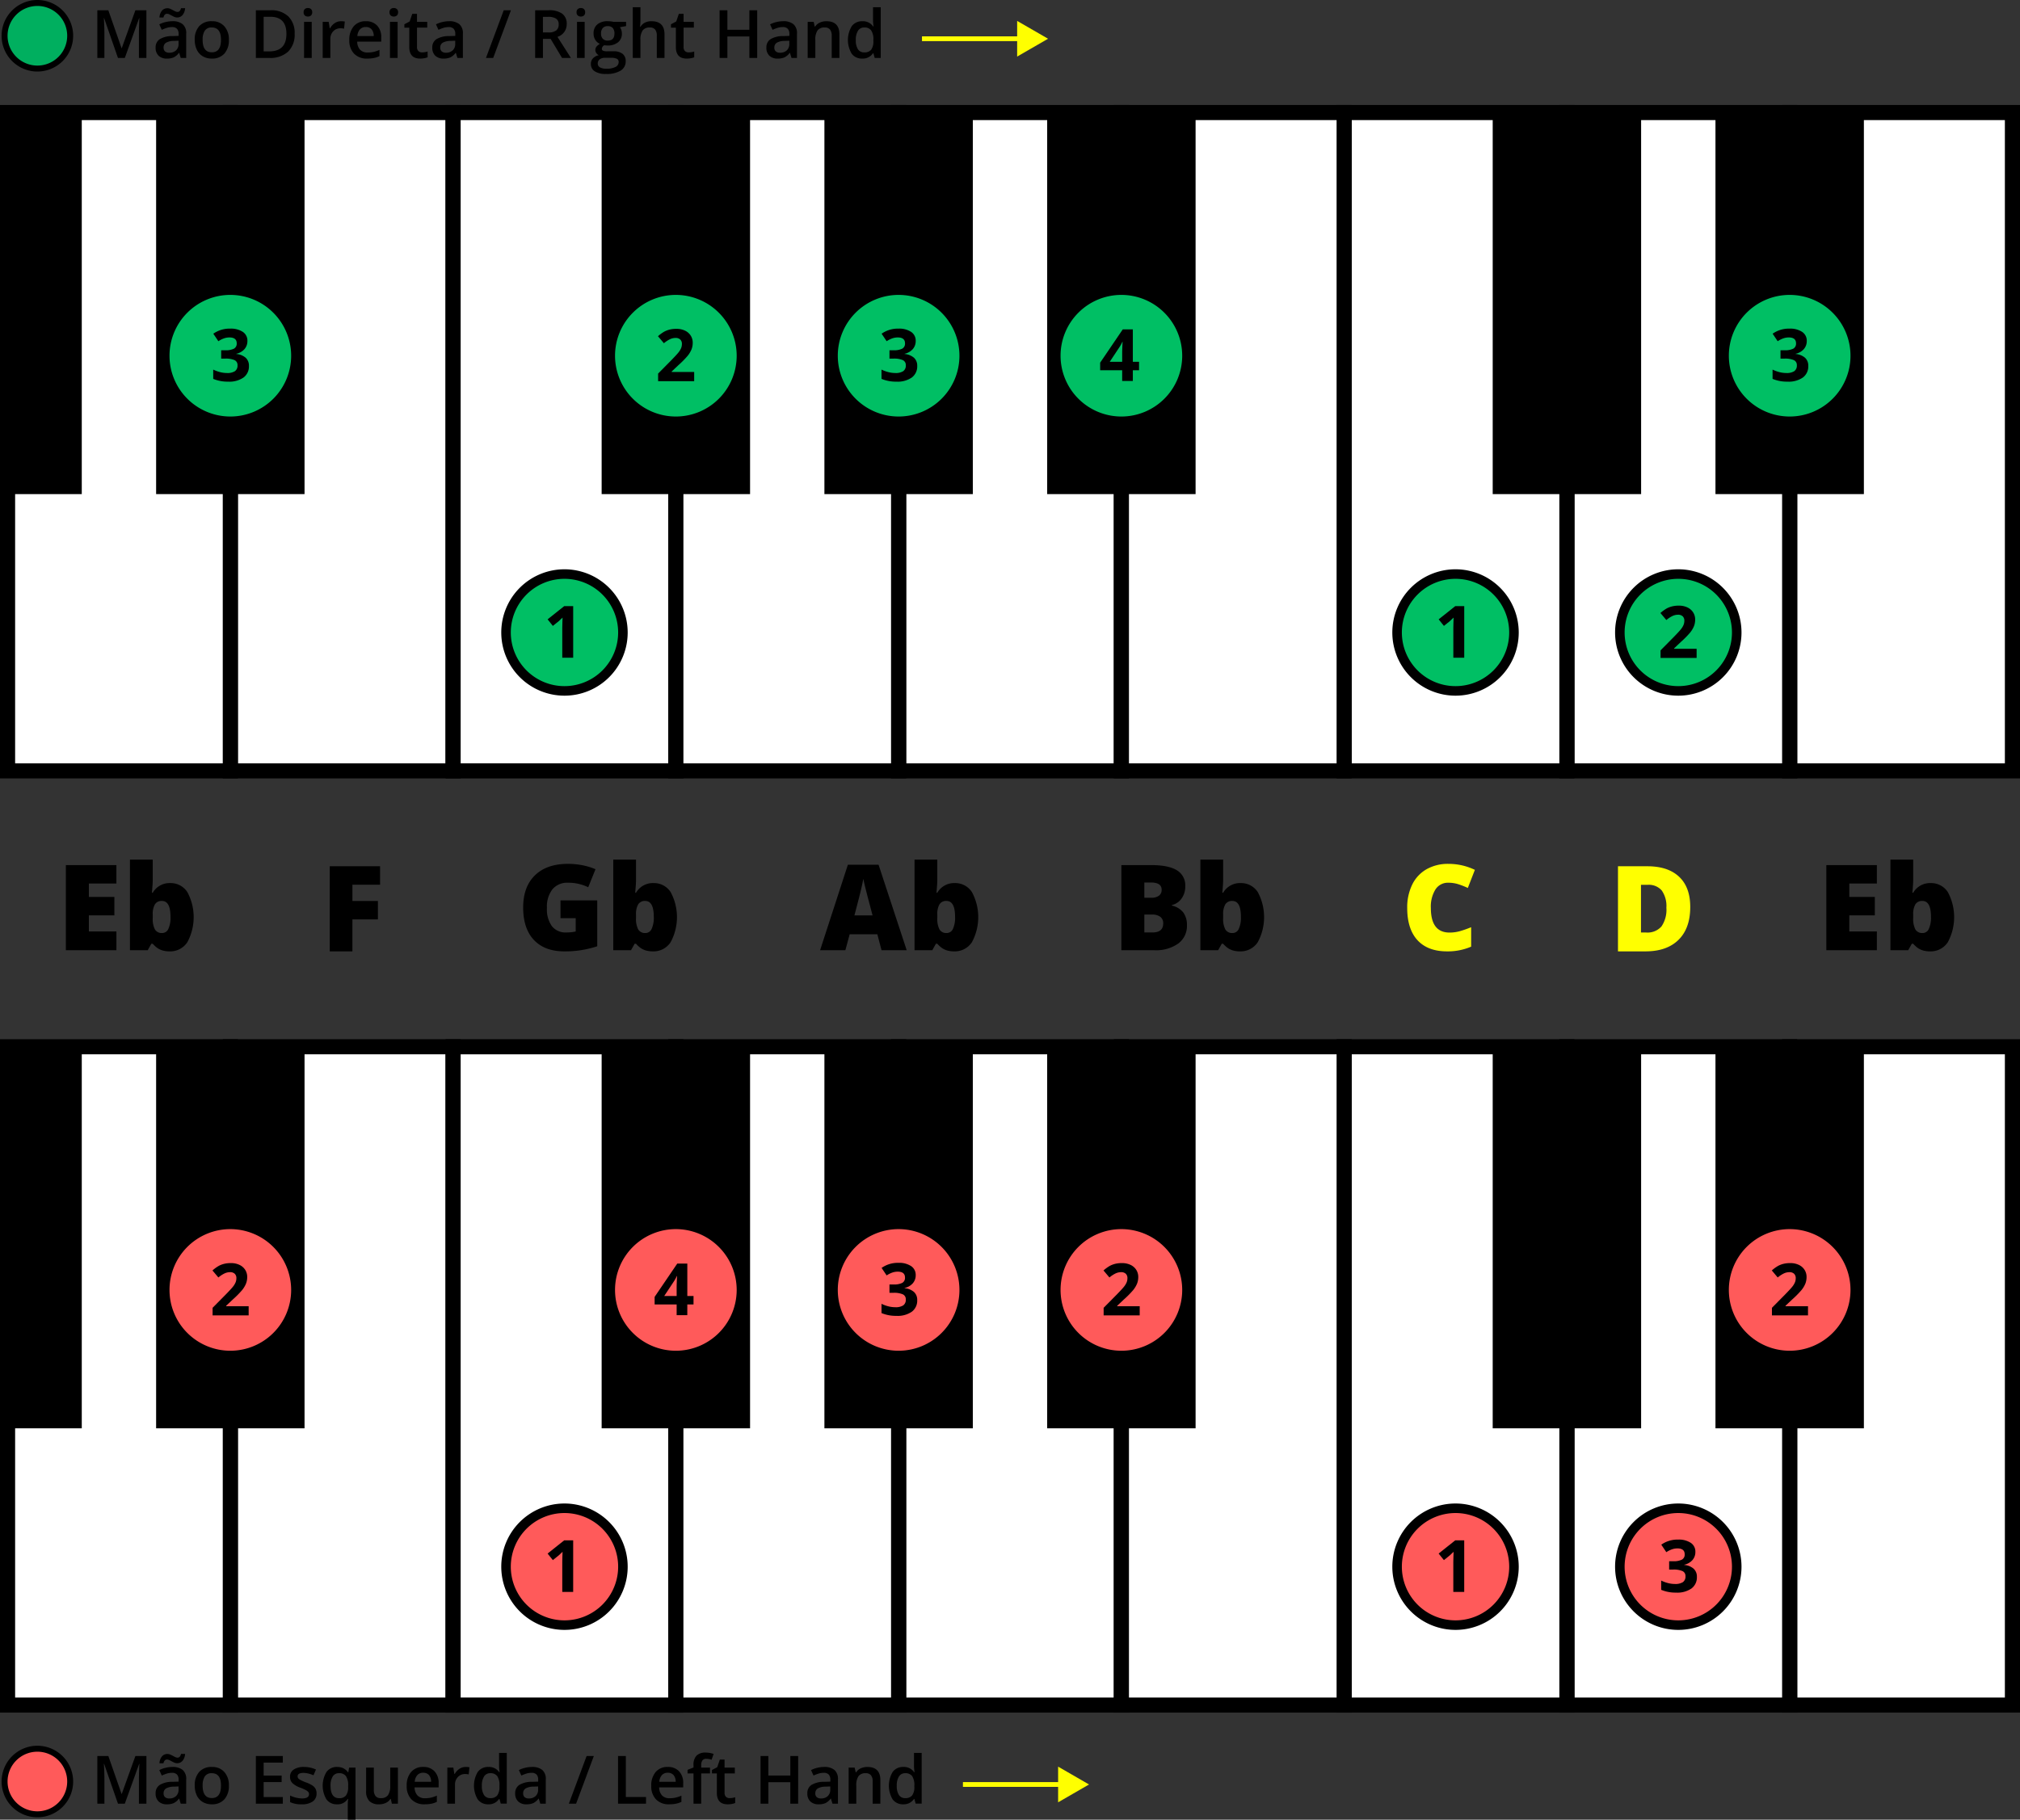
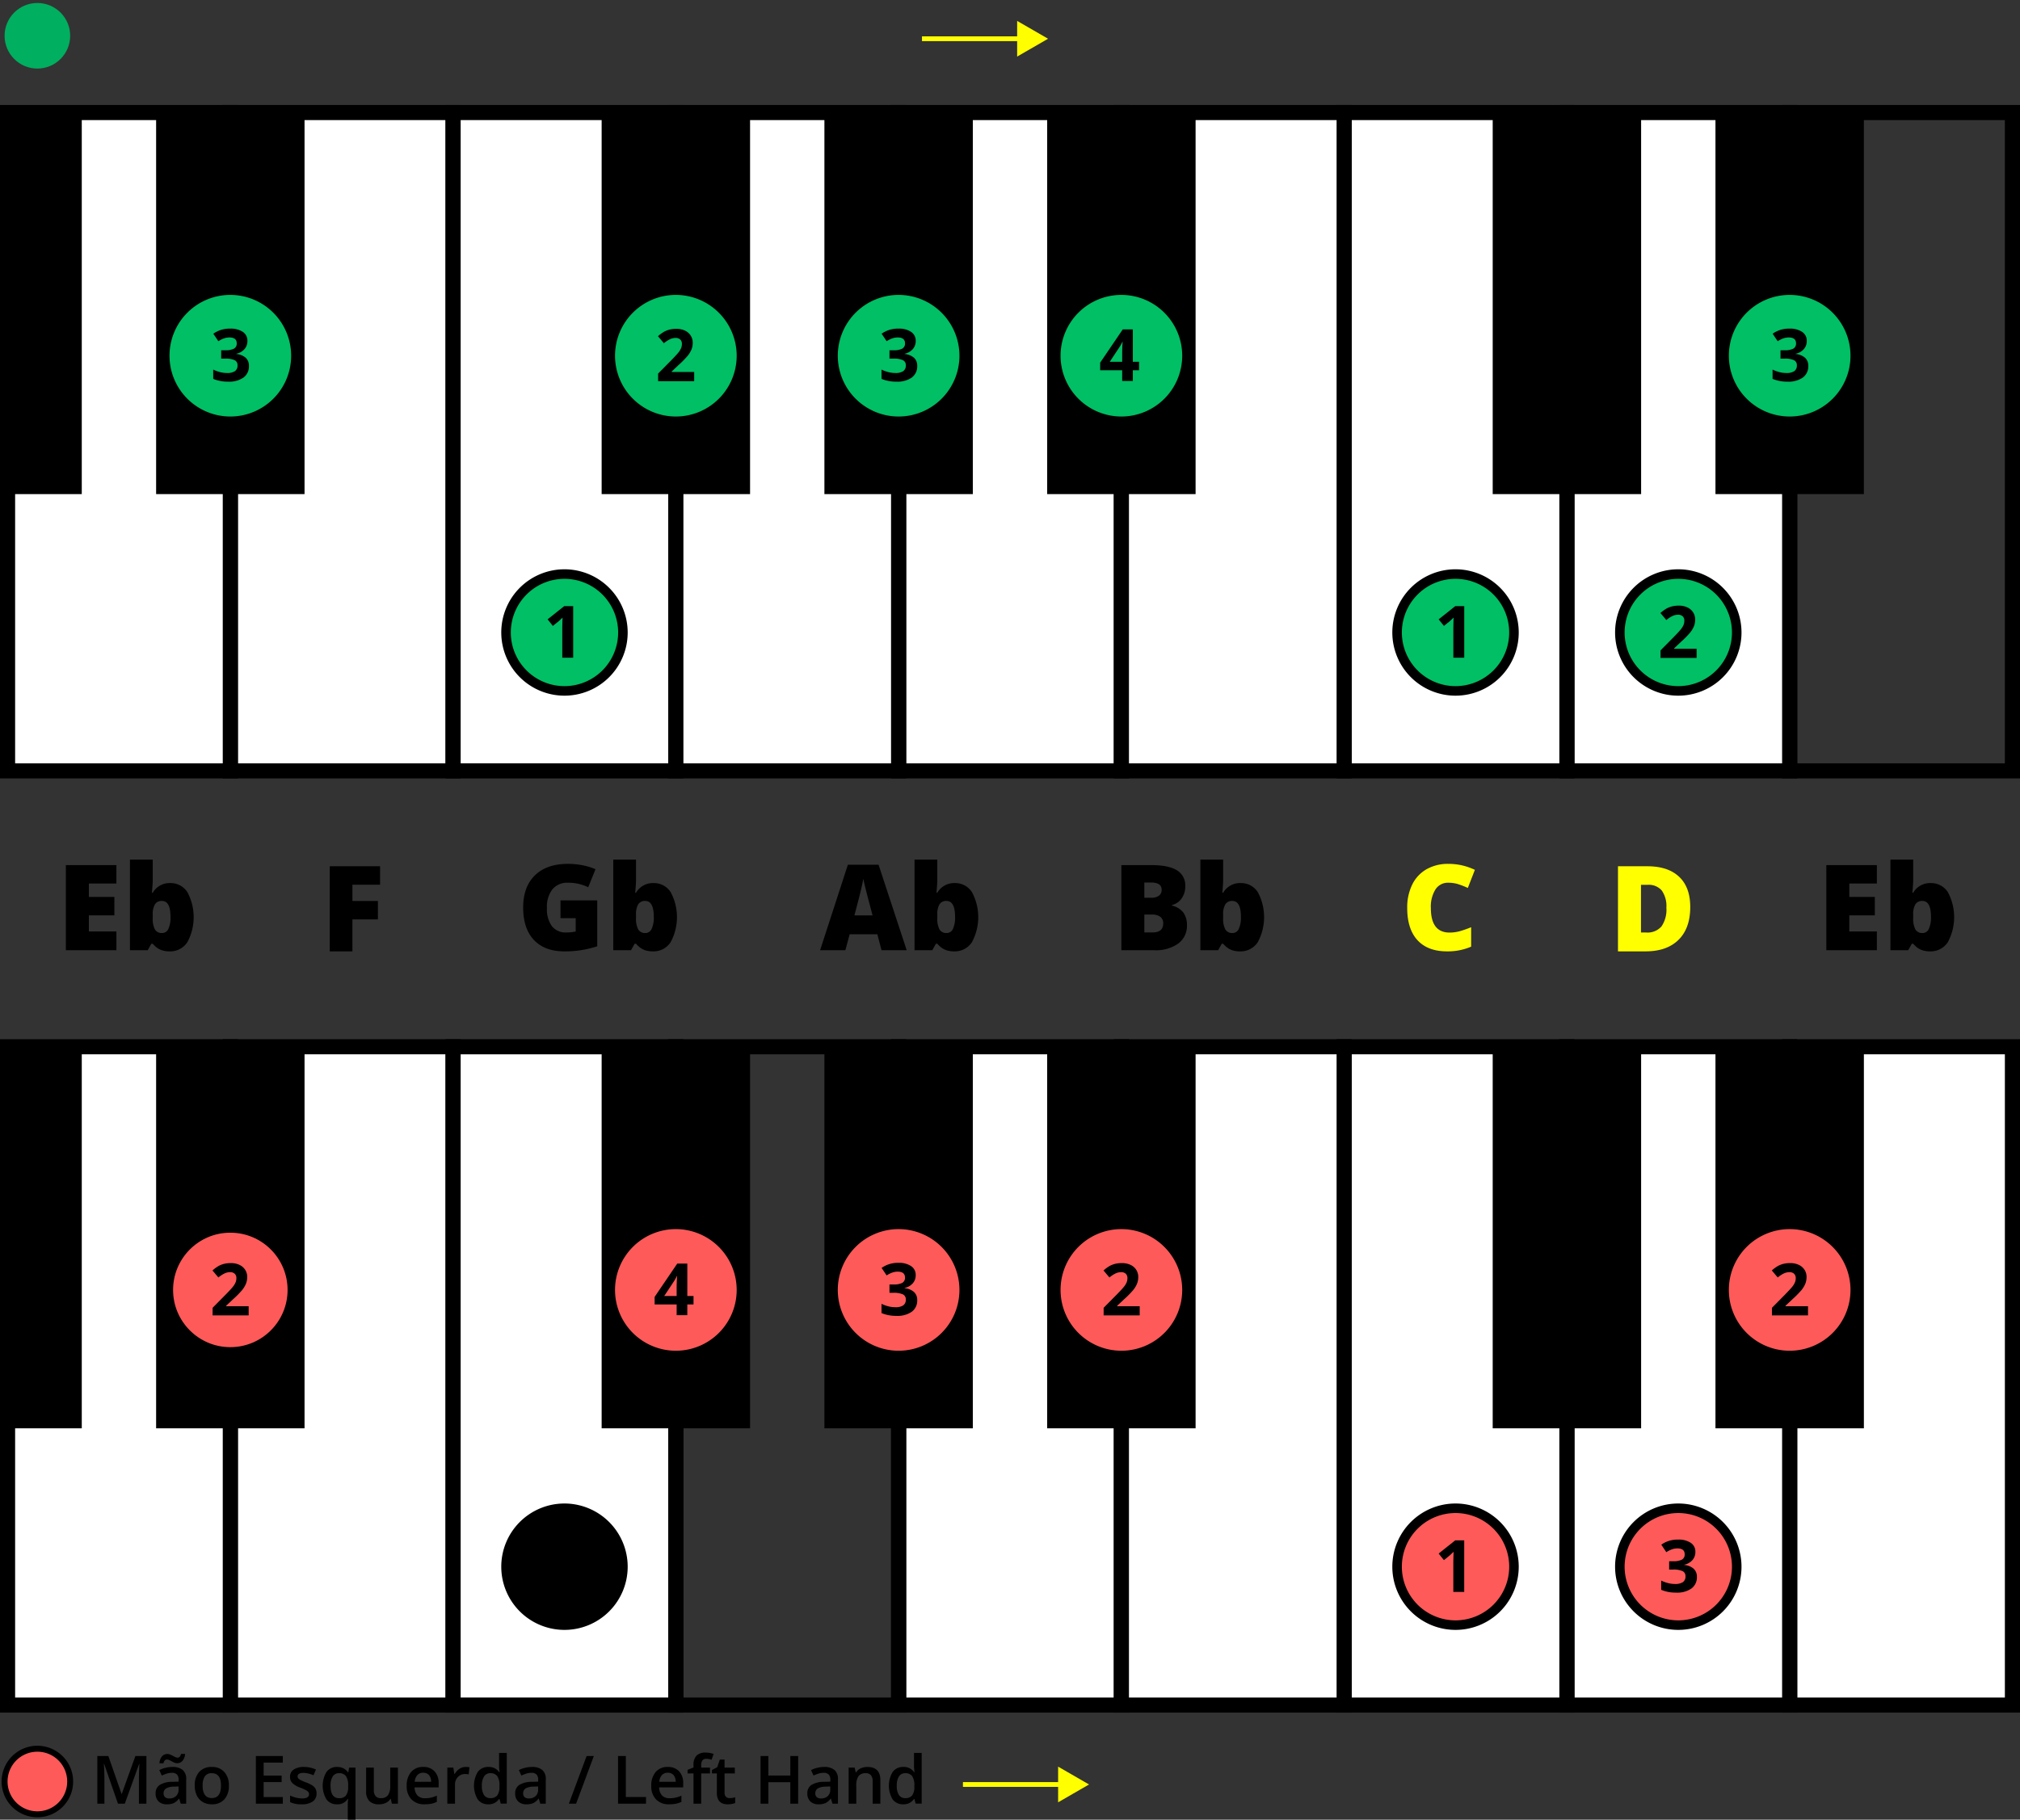
<svg xmlns="http://www.w3.org/2000/svg" width="580" height="522.611">
  <rect width="100%" height="100%" fill="#333333" stroke="none" />
  <g transform="translate(-1472.382 -402.912)">
    <circle cx="9.417" cy="9.417" r="9.417" transform="translate(1473.698 905.136)" fill="#ff5a5a" />
    <path d="M1483.115 905.992a8.561 8.561 0 1 1-8.561 8.561 8.561 8.561 0 0 1 8.561-8.561m0-1.712a10.273 10.273 0 1 0 10.273 10.273 10.284 10.284 0 0 0-10.273-10.273ZM1506.25 920.917l-3.971-11.433h-.075q.161 2.547.16 4.775v6.658h-2.032v-13.69h3.155l3.8 10.89h.056l3.914-10.89h3.165v13.69h-2.154v-6.77q0-1.02.052-2.659t.089-1.986h-.075l-4.111 11.415ZM1524.274 920.917l-.44-1.442h-.075a4.249 4.249 0 0 1-1.507 1.287 4.767 4.767 0 0 1-1.948.342 3.3 3.3 0 0 1-2.382-.824 3.084 3.084 0 0 1-.858-2.332 2.737 2.737 0 0 1 1.19-2.415 6.849 6.849 0 0 1 3.623-.89l1.789-.056v-.553a2.1 2.1 0 0 0-.463-1.484 1.9 1.9 0 0 0-1.438-.491 4.973 4.973 0 0 0-1.526.234 11.578 11.578 0 0 0-1.405.552l-.711-1.573a7.672 7.672 0 0 1 1.844-.669 8.431 8.431 0 0 1 1.892-.23 4.48 4.48 0 0 1 2.983.862 3.375 3.375 0 0 1 1.005 2.706v6.976Zm-1.048-11.621a1.929 1.929 0 0 1-.772-.163c-.253-.109-.5-.231-.745-.366s-.48-.256-.712-.365a1.556 1.556 0 0 0-.665-.164q-.758 0-1.02 1.077h-1.143a3.324 3.324 0 0 1 .727-1.985 2.012 2.012 0 0 1 1.567-.683 1.989 1.989 0 0 1 .787.163 7.983 7.983 0 0 1 .749.366q.364.2.708.365a1.521 1.521 0 0 0 .659.164q.741 0 .993-1.077h1.17a3.391 3.391 0 0 1-.721 1.961 1.986 1.986 0 0 1-1.582.711ZM1521 919.418a2.729 2.729 0 0 0 1.925-.669 2.428 2.428 0 0 0 .725-1.877v-.9l-1.33.056a4.538 4.538 0 0 0-2.26.52 1.577 1.577 0 0 0-.708 1.418 1.387 1.387 0 0 0 .412 1.072 1.77 1.77 0 0 0 1.236.38ZM1538.1 915.72a5.653 5.653 0 0 1-1.3 3.961 4.664 4.664 0 0 1-3.624 1.423 4.971 4.971 0 0 1-2.566-.656 4.327 4.327 0 0 1-1.713-1.882 6.415 6.415 0 0 1-.6-2.846 5.611 5.611 0 0 1 1.292-3.933 4.687 4.687 0 0 1 3.642-1.414 4.559 4.559 0 0 1 3.558 1.447 5.584 5.584 0 0 1 1.311 3.9Zm-7.537 0q0 3.587 2.65 3.586 2.622 0 2.621-3.586 0-3.549-2.64-3.549a2.25 2.25 0 0 0-2.008.918 4.662 4.662 0 0 0-.619 2.631ZM1553.592 920.917h-7.744v-13.69h7.744v1.892h-5.506v3.726h5.159v1.873h-5.159v4.3h5.506ZM1563.274 917.967a2.709 2.709 0 0 1-1.105 2.327 5.29 5.29 0 0 1-3.165.81 7.479 7.479 0 0 1-3.324-.627v-1.9a8.154 8.154 0 0 0 3.4.842q2.032 0 2.032-1.226a.973.973 0 0 0-.225-.656 2.686 2.686 0 0 0-.74-.543 12.737 12.737 0 0 0-1.433-.636 6.641 6.641 0 0 1-2.419-1.386 2.563 2.563 0 0 1-.633-1.8 2.361 2.361 0 0 1 1.073-2.065 5.085 5.085 0 0 1 2.916-.735 8.263 8.263 0 0 1 3.455.74l-.712 1.657a7.677 7.677 0 0 0-2.818-.693q-1.742 0-1.742.993a1 1 0 0 0 .455.824 9.939 9.939 0 0 0 1.98.927 9.015 9.015 0 0 1 1.863.908 2.72 2.72 0 0 1 .862.951 2.75 2.75 0 0 1 .28 1.288ZM1569.126 921.1a3.584 3.584 0 0 1-3.006-1.409 7.658 7.658 0 0 1 .019-7.894 3.636 3.636 0 0 1 3.043-1.428 4.091 4.091 0 0 1 1.747.361 3.648 3.648 0 0 1 1.38 1.184h.075l.244-1.357h1.826v14.962h-2.21v-4.391c0-.275.013-.565.037-.871s.047-.54.066-.7h-.122a3.391 3.391 0 0 1-3.099 1.543Zm.627-1.76a2.335 2.335 0 0 0 1.991-.8 4.007 4.007 0 0 0 .6-2.421v-.346a4.746 4.746 0 0 0-.622-2.762 2.333 2.333 0 0 0-2.009-.843 2.021 2.021 0 0 0-1.8.936 4.879 4.879 0 0 0-.618 2.688q.005 3.55 2.458 3.552ZM1584.9 920.917l-.309-1.358h-.112a3.123 3.123 0 0 1-1.306 1.133 4.366 4.366 0 0 1-1.934.412 3.8 3.8 0 0 1-2.809-.936 3.882 3.882 0 0 1-.927-2.838v-6.769h2.219v6.385a2.773 2.773 0 0 0 .487 1.784 1.858 1.858 0 0 0 1.526.6 2.432 2.432 0 0 0 2.038-.829 4.572 4.572 0 0 0 .65-2.776v-5.159h2.21v10.356ZM1594.3 921.1a5.012 5.012 0 0 1-3.778-1.409 5.354 5.354 0 0 1-1.363-3.882 5.871 5.871 0 0 1 1.264-3.988 4.368 4.368 0 0 1 3.474-1.452 4.268 4.268 0 0 1 3.24 1.246 4.756 4.756 0 0 1 1.189 3.427v1.189h-6.9a3.4 3.4 0 0 0 .815 2.317 2.838 2.838 0 0 0 2.163.81 7.959 7.959 0 0 0 1.709-.173 9.023 9.023 0 0 0 1.7-.576v1.791a6.765 6.765 0 0 1-1.629.543 9.992 9.992 0 0 1-1.884.157Zm-.4-9.064a2.207 2.207 0 0 0-1.68.665 3.168 3.168 0 0 0-.754 1.938h4.7a2.862 2.862 0 0 0-.618-1.943 2.112 2.112 0 0 0-1.656-.656ZM1606.074 910.373a5.326 5.326 0 0 1 1.1.094l-.216 2.051a4.14 4.14 0 0 0-.973-.113 2.813 2.813 0 0 0-2.139.862 3.109 3.109 0 0 0-.82 2.237v5.413h-2.2v-10.356h1.723l.29 1.825h.113a4.113 4.113 0 0 1 1.344-1.47 3.2 3.2 0 0 1 1.778-.543ZM1612.582 921.1a3.605 3.605 0 0 1-3.024-1.405 7.69 7.69 0 0 1 .014-7.907 3.639 3.639 0 0 1 3.047-1.419 3.571 3.571 0 0 1 3.109 1.508h.112a13.383 13.383 0 0 1-.159-1.761v-3.773h2.21v14.57h-1.723l-.384-1.358h-.1a3.517 3.517 0 0 1-3.102 1.545Zm.59-1.779a2.4 2.4 0 0 0 1.976-.763 4.017 4.017 0 0 0 .636-2.477v-.309a4.644 4.644 0 0 0-.636-2.781 2.362 2.362 0 0 0-1.995-.824 2.023 2.023 0 0 0-1.788.941 4.825 4.825 0 0 0-.628 2.683 4.708 4.708 0 0 0 .609 2.626 2.055 2.055 0 0 0 1.826.908ZM1627.517 920.917l-.44-1.442H1627a4.241 4.241 0 0 1-1.508 1.287 4.76 4.76 0 0 1-1.947.342 3.3 3.3 0 0 1-2.383-.824 3.084 3.084 0 0 1-.857-2.332 2.736 2.736 0 0 1 1.189-2.415 6.85 6.85 0 0 1 3.624-.89l1.788-.056v-.553a2.1 2.1 0 0 0-.463-1.484 1.893 1.893 0 0 0-1.438-.491 4.974 4.974 0 0 0-1.526.234 11.5 11.5 0 0 0-1.4.552l-.712-1.573a7.682 7.682 0 0 1 1.845-.669 8.425 8.425 0 0 1 1.891-.23 4.478 4.478 0 0 1 2.983.862 3.375 3.375 0 0 1 1.006 2.706v6.976Zm-3.277-1.5a2.727 2.727 0 0 0 1.924-.669 2.428 2.428 0 0 0 .725-1.877v-.9l-1.329.056a4.543 4.543 0 0 0-2.261.52 1.576 1.576 0 0 0-.707 1.418 1.383 1.383 0 0 0 .412 1.072 1.767 1.767 0 0 0 1.236.381ZM1642.892 907.227l-5.094 13.69h-2.079l5.1-13.69ZM1649.839 920.917v-13.69h2.238V919h5.8v1.92ZM1664.522 921.1a5.01 5.01 0 0 1-3.778-1.409 5.354 5.354 0 0 1-1.363-3.882 5.865 5.865 0 0 1 1.264-3.988 4.366 4.366 0 0 1 3.474-1.452 4.27 4.27 0 0 1 3.24 1.246 4.756 4.756 0 0 1 1.189 3.427v1.189h-6.9a3.4 3.4 0 0 0 .815 2.317 2.838 2.838 0 0 0 2.163.81 7.964 7.964 0 0 0 1.709-.173 9.023 9.023 0 0 0 1.7-.576v1.791a6.8 6.8 0 0 1-1.629.543 10.008 10.008 0 0 1-1.884.157Zm-.4-9.064a2.206 2.206 0 0 0-1.68.665 3.169 3.169 0 0 0-.755 1.938h4.7a2.862 2.862 0 0 0-.618-1.943 2.113 2.113 0 0 0-1.65-.656ZM1676.245 912.227h-2.528v8.69h-2.21v-8.69h-1.7V911.2l1.7-.674v-.674a3.769 3.769 0 0 1 .861-2.72 3.523 3.523 0 0 1 2.631-.885 7.018 7.018 0 0 1 2.285.384l-.581 1.667a5.062 5.062 0 0 0-1.554-.263 1.263 1.263 0 0 0-1.09.464 2.325 2.325 0 0 0-.342 1.39v.675h2.528ZM1681.863 919.325a5.329 5.329 0 0 0 1.61-.253v1.657a4.325 4.325 0 0 1-.94.267 6.475 6.475 0 0 1-1.195.108q-3.126 0-3.127-3.3v-5.581h-1.411v-.974l1.517-.8.749-2.191h1.358v2.3h2.949v1.666h-2.949v5.543a1.554 1.554 0 0 0 .4 1.176 1.453 1.453 0 0 0 1.039.382ZM1701.554 920.917h-2.247v-6.171H1693v6.171h-2.238v-13.69H1693v5.6h6.311v-5.6h2.247ZM1711.405 920.917l-.44-1.442h-.075a4.243 4.243 0 0 1-1.508 1.287 4.759 4.759 0 0 1-1.947.342 3.3 3.3 0 0 1-2.383-.824 3.083 3.083 0 0 1-.857-2.332 2.736 2.736 0 0 1 1.189-2.415 6.85 6.85 0 0 1 3.624-.89l1.788-.056v-.553a2.1 2.1 0 0 0-.463-1.484 1.893 1.893 0 0 0-1.438-.491 4.973 4.973 0 0 0-1.526.234 11.493 11.493 0 0 0-1.4.552l-.712-1.573a7.68 7.68 0 0 1 1.845-.669 8.423 8.423 0 0 1 1.891-.23 4.478 4.478 0 0 1 2.983.862 3.375 3.375 0 0 1 1.006 2.706v6.976Zm-3.277-1.5a2.727 2.727 0 0 0 1.924-.669 2.428 2.428 0 0 0 .725-1.877v-.9l-1.329.056a4.542 4.542 0 0 0-2.261.52 1.576 1.576 0 0 0-.707 1.418 1.383 1.383 0 0 0 .412 1.072 1.767 1.767 0 0 0 1.236.381ZM1725.16 920.917h-2.21v-6.368a2.782 2.782 0 0 0-.482-1.788 1.866 1.866 0 0 0-1.531-.59 2.434 2.434 0 0 0-2.041.824 4.546 4.546 0 0 0-.646 2.762v5.16h-2.2v-10.356h1.723l.309 1.357h.112a3.069 3.069 0 0 1 1.33-1.142 4.465 4.465 0 0 1 1.91-.4q3.727 0 3.727 3.792ZM1731.714 921.1a3.605 3.605 0 0 1-3.024-1.405 7.694 7.694 0 0 1 .015-7.907 3.639 3.639 0 0 1 3.047-1.419 3.568 3.568 0 0 1 3.108 1.508h.113a13.2 13.2 0 0 1-.159-1.761v-3.773h2.209v14.57h-1.723l-.384-1.358h-.1a3.518 3.518 0 0 1-3.102 1.545Zm.59-1.779a2.394 2.394 0 0 0 1.976-.763 4.017 4.017 0 0 0 .637-2.477v-.309a4.637 4.637 0 0 0-.637-2.781 2.362 2.362 0 0 0-1.995-.824 2.026 2.026 0 0 0-1.788.941 4.826 4.826 0 0 0-.627 2.683 4.708 4.708 0 0 0 .608 2.626 2.055 2.055 0 0 0 1.822.908Z" />
    <path fill="#fff" d="M1730.401 703.536h63.962v189.067h-63.962z" />
    <path d="M1796.535 894.775h-68.305v-193.41h68.305Zm-63.962-4.343h59.618V705.708h-59.618Z" />
    <path fill="#fff" d="M1986.249 703.536h63.962v189.067h-63.962z" />
    <path d="M2052.382 894.775h-68.305v-193.41h68.305Zm-63.961-4.343h59.618V705.708h-59.618Z" />
    <path fill="#fff" d="M1538.516 703.536h63.962v189.067h-63.962z" />
    <path d="M1604.65 894.775h-68.306v-193.41h68.306Zm-63.963-4.343h59.619V705.708h-59.619Z" />
    <path fill="#fff" d="M1602.478 703.536h63.962v189.067h-63.962z" />
    <path d="M1668.611 894.775h-68.3v-193.41h68.3Zm-63.961-4.343h59.618V705.708h-59.618Z" />
    <path fill="#fff" d="M1474.554 703.536h63.962v189.067h-63.962z" />
    <path d="M1540.687 894.775h-68.305v-193.41h68.305Zm-63.961-4.343h59.618V705.708h-59.618Z" />
    <path fill="#fff" d="M1922.287 703.536h63.962v189.067h-63.962z" />
    <path d="M1988.421 894.775h-68.305v-193.41h68.305Zm-63.962-4.343h59.618V705.708h-59.618Z" />
    <path d="M1964.942 703.536h42.615v109.58h-42.615zM1517.209 703.536h42.615v109.58h-42.615z" />
-     <path fill="#fff" d="M1666.44 703.536h63.962v189.067h-63.962z" />
    <path d="M1732.573 894.775h-68.305v-193.41h68.305Zm-63.962-4.343h59.619V705.708h-59.619Z" />
    <path fill="#fff" d="M1858.325 703.536h63.962v189.067h-63.962z" />
    <path d="M1924.459 894.775h-68.3v-193.41h68.3Zm-63.962-4.343h59.619V705.708H1860.5ZM1709.094 703.536h42.615v109.58h-42.615z" />
    <path fill="#fff" d="M1794.363 703.536h63.962v189.067h-63.962z" />
    <path d="M1860.5 894.775h-68.306v-193.41h68.306Zm-63.962-4.343h59.619V705.708h-59.619Z" />
    <path d="M1773.056 703.536h42.615v109.58h-42.615zM1645.132 703.536h42.615v109.58h-42.615zM1900.98 703.536h42.615v109.58h-42.615zM1474.554 703.536h21.307v109.58h-21.307z" />
    <circle cx="9.417" cy="9.417" r="9.417" transform="translate(1473.698 403.768)" fill="#00af5f" />
-     <path d="M1483.115 404.624a8.561 8.561 0 1 1-8.561 8.561 8.561 8.561 0 0 1 8.561-8.561m0-1.712a10.273 10.273 0 1 0 10.273 10.273 10.284 10.284 0 0 0-10.273-10.273ZM1506.249 419.549l-3.97-11.433h-.075q.159 2.547.159 4.775v6.658h-2.032v-13.69h3.156l3.8 10.89h.056l3.914-10.89h3.165v13.69h-2.153v-6.77q0-1.02.051-2.659t.089-1.986h-.075l-4.11 11.415ZM1524.274 419.549l-.44-1.442h-.075a4.251 4.251 0 0 1-1.508 1.287 4.762 4.762 0 0 1-1.947.342 3.3 3.3 0 0 1-2.383-.824 3.079 3.079 0 0 1-.857-2.332 2.736 2.736 0 0 1 1.189-2.415 6.854 6.854 0 0 1 3.624-.89l1.788-.056v-.553a2.1 2.1 0 0 0-.463-1.484 1.894 1.894 0 0 0-1.438-.491 4.973 4.973 0 0 0-1.526.234 11.58 11.58 0 0 0-1.405.552l-.711-1.573a7.676 7.676 0 0 1 1.844-.669 8.5 8.5 0 0 1 1.892-.23 4.475 4.475 0 0 1 2.982.862 3.372 3.372 0 0 1 1.007 2.706v6.976Zm-1.049-11.621a1.937 1.937 0 0 1-.773-.163q-.378-.164-.744-.366t-.712-.365a1.552 1.552 0 0 0-.664-.164q-.759 0-1.021 1.077h-1.142a3.33 3.33 0 0 1 .725-1.985 2.016 2.016 0 0 1 1.569-.683 1.988 1.988 0 0 1 .786.163 7.983 7.983 0 0 1 .749.366q.366.2.707.365a1.529 1.529 0 0 0 .66.164q.74 0 .993-1.077h1.17a3.4 3.4 0 0 1-.721 1.962 1.99 1.99 0 0 1-1.582.706ZM1521 418.05a2.729 2.729 0 0 0 1.925-.669 2.428 2.428 0 0 0 .725-1.877v-.9l-1.329.056a4.547 4.547 0 0 0-2.262.52 1.578 1.578 0 0 0-.707 1.418 1.386 1.386 0 0 0 .412 1.072 1.77 1.77 0 0 0 1.236.38ZM1538.1 414.352a5.653 5.653 0 0 1-1.3 3.961 4.661 4.661 0 0 1-3.624 1.423 4.964 4.964 0 0 1-2.565-.656 4.322 4.322 0 0 1-1.714-1.882 6.415 6.415 0 0 1-.6-2.846 5.616 5.616 0 0 1 1.292-3.933 4.689 4.689 0 0 1 3.643-1.414 4.564 4.564 0 0 1 3.558 1.447 5.588 5.588 0 0 1 1.31 3.9Zm-7.538 0q0 3.587 2.65 3.586 2.622 0 2.622-3.586 0-3.549-2.641-3.549a2.25 2.25 0 0 0-2.008.918 4.663 4.663 0 0 0-.619 2.631ZM1556.981 412.573a6.823 6.823 0 0 1-1.883 5.183 7.558 7.558 0 0 1-5.421 1.793h-3.83v-13.69h4.233a7 7 0 0 1 5.084 1.76 6.58 6.58 0 0 1 1.817 4.954Zm-2.36.075q0-4.917-4.6-4.916h-1.938v9.935h1.592q4.946 0 4.946-5.019ZM1559.556 406.449a1.215 1.215 0 0 1 .323-.908 1.259 1.259 0 0 1 .922-.319 1.231 1.231 0 0 1 .9.319 1.215 1.215 0 0 1 .323.908 1.192 1.192 0 0 1-.323.885 1.221 1.221 0 0 1-.9.323 1.249 1.249 0 0 1-.922-.323 1.192 1.192 0 0 1-.323-.885Zm2.331 13.1h-2.2v-10.356h2.2ZM1570.286 409.005a5.321 5.321 0 0 1 1.1.094l-.216 2.051a4.148 4.148 0 0 0-.973-.113 2.815 2.815 0 0 0-2.14.862 3.114 3.114 0 0 0-.819 2.238v5.412h-2.2v-10.356h1.723l.29 1.825h.113a4.1 4.1 0 0 1 1.343-1.47 3.2 3.2 0 0 1 1.779-.543ZM1577.824 419.736a5.01 5.01 0 0 1-3.778-1.409 5.348 5.348 0 0 1-1.363-3.881 5.871 5.871 0 0 1 1.264-3.989 4.366 4.366 0 0 1 3.474-1.452 4.27 4.27 0 0 1 3.24 1.246 4.756 4.756 0 0 1 1.189 3.427v1.189h-6.9a3.4 3.4 0 0 0 .815 2.317 2.835 2.835 0 0 0 2.163.81 7.956 7.956 0 0 0 1.709-.173 9.022 9.022 0 0 0 1.7-.576v1.789a6.8 6.8 0 0 1-1.629.543 10 10 0 0 1-1.884.159Zm-.4-9.064a2.21 2.21 0 0 0-1.681.665 3.167 3.167 0 0 0-.753 1.938h4.7a2.872 2.872 0 0 0-.618-1.943 2.113 2.113 0 0 0-1.651-.66ZM1584.219 406.449a1.219 1.219 0 0 1 .323-.908 1.261 1.261 0 0 1 .922-.319 1.232 1.232 0 0 1 .9.319 1.219 1.219 0 0 1 .323.908 1.2 1.2 0 0 1-.323.885 1.222 1.222 0 0 1-.9.323 1.25 1.25 0 0 1-.922-.323 1.2 1.2 0 0 1-.323-.885Zm2.332 13.1h-2.2v-10.356h2.2ZM1593.555 417.957a5.334 5.334 0 0 0 1.61-.253v1.657a4.335 4.335 0 0 1-.941.267 6.465 6.465 0 0 1-1.194.108q-3.128 0-3.127-3.3v-5.581h-1.414v-.974l1.517-.805.749-2.191h1.358v2.3h2.949v1.666h-2.949v5.549a1.554 1.554 0 0 0 .4 1.176 1.452 1.452 0 0 0 1.042.381ZM1603.714 419.549l-.44-1.442h-.075a4.25 4.25 0 0 1-1.508 1.287 4.762 4.762 0 0 1-1.947.342 3.3 3.3 0 0 1-2.383-.824 3.083 3.083 0 0 1-.857-2.332 2.738 2.738 0 0 1 1.189-2.415 6.86 6.86 0 0 1 3.624-.89l1.788-.056v-.553a2.1 2.1 0 0 0-.463-1.484 1.892 1.892 0 0 0-1.437-.491 4.976 4.976 0 0 0-1.527.234 11.509 11.509 0 0 0-1.4.552l-.712-1.573a7.683 7.683 0 0 1 1.845-.669 8.485 8.485 0 0 1 1.891-.23 4.475 4.475 0 0 1 2.982.862 3.372 3.372 0 0 1 1.007 2.706v6.976Zm-3.277-1.5a2.727 2.727 0 0 0 1.924-.669 2.425 2.425 0 0 0 .726-1.877v-.9l-1.33.056a4.543 4.543 0 0 0-2.261.52 1.576 1.576 0 0 0-.707 1.418 1.383 1.383 0 0 0 .412 1.072 1.77 1.77 0 0 0 1.236.381ZM1619.089 405.859l-5.094 13.69h-2.079l5.1-13.69ZM1628.275 414.08v5.469h-2.238v-13.69h3.867a6.352 6.352 0 0 1 3.923.993 3.562 3.562 0 0 1 1.274 3 3.745 3.745 0 0 1-2.66 3.642l3.867 6.059h-2.546l-3.278-5.469Zm0-1.854h1.554a3.548 3.548 0 0 0 2.266-.58 2.106 2.106 0 0 0 .7-1.723 1.856 1.856 0 0 0-.758-1.667 4.163 4.163 0 0 0-2.285-.505h-1.479ZM1637.928 406.449a1.219 1.219 0 0 1 .323-.908 1.262 1.262 0 0 1 .923-.319 1.231 1.231 0 0 1 .9.319 1.215 1.215 0 0 1 .323.908 1.192 1.192 0 0 1-.323.885 1.221 1.221 0 0 1-.9.323 1.251 1.251 0 0 1-.923-.323 1.2 1.2 0 0 1-.323-.885Zm2.332 13.1h-2.2v-10.356h2.2ZM1652.152 409.193v1.207l-1.77.328a2.9 2.9 0 0 1 .4.8 3.188 3.188 0 0 1 .159 1.012 3.1 3.1 0 0 1-1.1 2.519 4.628 4.628 0 0 1-3.043.917 4.927 4.927 0 0 1-.9-.075 1.242 1.242 0 0 0-.712 1.03.57.57 0 0 0 .333.534 2.877 2.877 0 0 0 1.221.178h1.808a4.02 4.02 0 0 1 2.6.73 2.569 2.569 0 0 1 .889 2.107 3.06 3.06 0 0 1-1.451 2.715 7.64 7.64 0 0 1-4.2.956 5.782 5.782 0 0 1-3.23-.75 2.421 2.421 0 0 1-1.115-2.134 2.275 2.275 0 0 1 .6-1.606 3.241 3.241 0 0 1 1.69-.9 1.652 1.652 0 0 1-.725-.6 1.562 1.562 0 0 1 .042-1.859 3.79 3.79 0 0 1 .974-.8 2.888 2.888 0 0 1-1.307-1.129 3.315 3.315 0 0 1-.5-1.83 3.28 3.28 0 0 1 1.062-2.613 4.469 4.469 0 0 1 3.029-.927 7.3 7.3 0 0 1 .923.061 5.792 5.792 0 0 1 .725.127Zm-8.137 11.966a1.21 1.21 0 0 0 .641 1.1 3.525 3.525 0 0 0 1.8.384 5.451 5.451 0 0 0 2.678-.515 1.546 1.546 0 0 0 .88-1.367 1.026 1.026 0 0 0-.482-.96 3.866 3.866 0 0 0-1.794-.286h-1.666a2.343 2.343 0 0 0-1.5.445 1.456 1.456 0 0 0-.557 1.199Zm.945-8.614a2.084 2.084 0 0 0 .5 1.5 1.9 1.9 0 0 0 1.438.524q1.909 0 1.91-2.041a2.317 2.317 0 0 0-.473-1.559 1.8 1.8 0 0 0-1.437-.548 1.853 1.853 0 0 0-1.447.543 2.283 2.283 0 0 0-.491 1.581ZM1663.182 419.549h-2.21v-6.368a2.787 2.787 0 0 0-.482-1.788 1.866 1.866 0 0 0-1.531-.59 2.43 2.43 0 0 0-2.037.829 4.565 4.565 0 0 0-.65 2.776v5.141h-2.2v-14.57h2.2v3.7a17.242 17.242 0 0 1-.113 1.9h.141a3.054 3.054 0 0 1 1.25-1.161 4.021 4.021 0 0 1 1.868-.412q3.764 0 3.764 3.793ZM1670.1 417.957a5.334 5.334 0 0 0 1.61-.253v1.657a4.335 4.335 0 0 1-.941.267 6.465 6.465 0 0 1-1.194.108q-3.128 0-3.127-3.3v-5.581h-1.414v-.974l1.517-.805.749-2.191h1.358v2.3h2.949v1.666h-2.949v5.549a1.558 1.558 0 0 0 .4 1.176 1.456 1.456 0 0 0 1.042.381ZM1689.793 419.549h-2.247v-6.171h-6.311v6.171H1679v-13.69h2.238v5.6h6.311v-5.6h2.247ZM1699.644 419.549l-.441-1.442h-.074a4.251 4.251 0 0 1-1.508 1.287 4.767 4.767 0 0 1-1.948.342 3.3 3.3 0 0 1-2.383-.824 3.083 3.083 0 0 1-.856-2.332 2.736 2.736 0 0 1 1.189-2.415 6.853 6.853 0 0 1 3.623-.89l1.789-.056v-.553a2.1 2.1 0 0 0-.464-1.484 1.891 1.891 0 0 0-1.437-.491 4.973 4.973 0 0 0-1.526.234 11.58 11.58 0 0 0-1.405.552l-.711-1.573a7.659 7.659 0 0 1 1.844-.669 8.487 8.487 0 0 1 1.892-.23 4.475 4.475 0 0 1 2.982.862 3.372 3.372 0 0 1 1.007 2.706v6.976Zm-3.278-1.5a2.725 2.725 0 0 0 1.924-.669 2.425 2.425 0 0 0 .726-1.877v-.9l-1.329.056a4.547 4.547 0 0 0-2.262.52 1.578 1.578 0 0 0-.707 1.418 1.383 1.383 0 0 0 .412 1.072 1.77 1.77 0 0 0 1.236.381ZM1713.4 419.549h-2.21v-6.368a2.788 2.788 0 0 0-.482-1.788 1.866 1.866 0 0 0-1.531-.59 2.436 2.436 0 0 0-2.042.824 4.553 4.553 0 0 0-.646 2.762v5.16h-2.2v-10.356h1.723l.309 1.357h.112a3.058 3.058 0 0 1 1.33-1.142 4.462 4.462 0 0 1 1.91-.4q3.727 0 3.727 3.793ZM1719.953 419.736a3.605 3.605 0 0 1-3.024-1.4 7.691 7.691 0 0 1 .014-7.907 3.639 3.639 0 0 1 3.047-1.419 3.569 3.569 0 0 1 3.109 1.508h.113a13.067 13.067 0 0 1-.16-1.761v-3.773h2.21v14.57h-1.723l-.384-1.358h-.1a3.517 3.517 0 0 1-3.102 1.54Zm.59-1.779a2.4 2.4 0 0 0 1.976-.763 4.018 4.018 0 0 0 .636-2.477v-.309a4.645 4.645 0 0 0-.636-2.781 2.365 2.365 0 0 0-1.995-.824 2.024 2.024 0 0 0-1.788.941 4.825 4.825 0 0 0-.628 2.683 4.7 4.7 0 0 0 .609 2.626 2.055 2.055 0 0 0 1.826.904Z" />
    <path fill="#fff" d="M1730.401 435.234h63.962v189.067h-63.962z" />
    <path d="M1796.535 626.473h-68.305V433.062h68.305Zm-63.962-4.344h59.618V437.4h-59.618Z" />
-     <path fill="#fff" d="M1986.249 435.234h63.962v189.067h-63.962z" />
    <path d="M2052.382 626.473h-68.305V433.062h68.305Zm-63.961-4.344h59.618V437.4h-59.618Z" />
    <path fill="#fff" d="M1538.516 435.234h63.962v189.067h-63.962z" />
    <path d="M1604.65 626.473h-68.306V433.062h68.306Zm-63.963-4.344h59.619V437.4h-59.619Z" />
    <path fill="#fff" d="M1602.478 435.234h63.962v189.067h-63.962z" />
    <path d="M1668.611 626.473h-68.3V433.062h68.3Zm-63.961-4.344h59.618V437.4h-59.618Z" />
    <path fill="#fff" d="M1474.554 435.234h63.962v189.067h-63.962z" />
    <path d="M1540.687 626.473h-68.305V433.062h68.305Zm-63.961-4.344h59.618V437.4h-59.618Z" />
    <path fill="#fff" d="M1922.287 435.234h63.962v189.067h-63.962z" />
    <path d="M1988.421 626.473h-68.305V433.062h68.305Zm-63.962-4.344h59.618V437.4h-59.618Z" />
    <path d="M1964.942 435.234h42.615v109.58h-42.615zM1517.209 435.234h42.615v109.58h-42.615z" />
    <path fill="#fff" d="M1666.44 435.234h63.962v189.067h-63.962z" />
    <path d="M1732.573 626.473h-68.305V433.062h68.305Zm-63.962-4.344h59.619V437.4h-59.619Z" />
    <path fill="#fff" d="M1858.325 435.234h63.962v189.067h-63.962z" />
    <path d="M1924.459 626.473h-68.3V433.062h68.3Zm-63.962-4.344h59.619V437.4H1860.5ZM1709.094 435.234h42.615v109.58h-42.615z" />
    <path fill="#fff" d="M1794.363 435.234h63.962v189.067h-63.962z" />
    <path d="M1860.5 626.473h-68.306V433.062h68.306Zm-63.962-4.344h59.619V437.4h-59.619Z" />
    <path d="M1773.056 435.234h42.615v109.58h-42.615zM1645.132 435.234h42.615v109.58h-42.615zM1900.98 435.234h42.615v109.58h-42.615zM1474.554 435.234h21.307v109.58h-21.307zM2011.285 675.807h-14.513v-24.446h14.513v5.3h-7.908v3.845h7.323v5.3h-7.323v4.615h7.908ZM2026.752 656.528a5.69 5.69 0 0 1 4.907 2.592 15.14 15.14 0 0 1-.016 14.405 5.871 5.871 0 0 1-5.092 2.616 7.035 7.035 0 0 1-1.872-.226 5.475 5.475 0 0 1-1.463-.627 7.669 7.669 0 0 1-1.5-1.337h-.4l-1.037 1.856h-5.1V649.79h6.538v5.885q0 1.053-.234 3.629h.234a5.572 5.572 0 0 1 5.033-2.776Zm-2.391 5.133a2.237 2.237 0 0 0-2.006.953 5.5 5.5 0 0 0-.636 2.993v.92a6.526 6.526 0 0 0 .636 3.335 2.259 2.259 0 0 0 2.073 1.012 1.927 1.927 0 0 0 1.772-1.179 7.675 7.675 0 0 0 .619-3.469q0-4.565-2.458-4.565Z" />
    <path d="M1957.7 663.4q0 6.12-3.369 9.431t-9.472 3.31h-7.909V651.7h8.461q5.884 0 9.088 3.009t3.201 8.691Zm-6.855.234a7.78 7.78 0 0 0-1.329-4.983 4.922 4.922 0 0 0-4.039-1.621h-1.922v13.694h1.471a5.328 5.328 0 0 0 4.414-1.747 8.439 8.439 0 0 0 1.409-5.343ZM1888.22 656.428a4.212 4.212 0 0 0-3.678 1.93 9.33 9.33 0 0 0-1.321 5.326q0 7.057 5.367 7.056a10.986 10.986 0 0 0 3.143-.451 31.449 31.449 0 0 0 3.06-1.087v5.585a16.931 16.931 0 0 1-6.922 1.354q-5.535 0-8.486-3.21t-2.951-9.28a14.8 14.8 0 0 1 1.43-6.672 10.222 10.222 0 0 1 4.113-4.422 12.423 12.423 0 0 1 6.312-1.547 17.4 17.4 0 0 1 7.574 1.722l-2.023 5.2a23.05 23.05 0 0 0-2.709-1.07 9.483 9.483 0 0 0-2.909-.434Z" fill="#ff0" />
    <path d="M1794.357 651.361h8.528q4.982 0 7.4 1.48a5.017 5.017 0 0 1 2.417 4.607 5.82 5.82 0 0 1-1.054 3.511 4.7 4.7 0 0 1-2.775 1.873V663a5.7 5.7 0 0 1 3.294 2.006 6.065 6.065 0 0 1 1.02 3.645 6.247 6.247 0 0 1-2.5 5.243 10.949 10.949 0 0 1-6.814 1.914h-9.514Zm6.6 9.381h1.99a3.593 3.593 0 0 0 2.2-.586 2.043 2.043 0 0 0 .777-1.739q0-2.056-3.11-2.056h-1.856Zm0 4.832v5.133h2.324q3.093 0 3.093-2.608a2.246 2.246 0 0 0-.827-1.873 3.81 3.81 0 0 0-2.4-.652ZM1828.618 656.528a5.69 5.69 0 0 1 4.907 2.592 15.147 15.147 0 0 1-.016 14.405 5.871 5.871 0 0 1-5.092 2.616 7.048 7.048 0 0 1-1.873-.226 5.467 5.467 0 0 1-1.462-.627 7.61 7.61 0 0 1-1.5-1.337h-.4l-1.037 1.856h-5.1V649.79h6.538v5.885q0 1.053-.234 3.629h.234a5.572 5.572 0 0 1 5.033-2.776Zm-2.391 5.133a2.239 2.239 0 0 0-2.007.953 5.506 5.506 0 0 0-.635 2.993v.92a6.538 6.538 0 0 0 .635 3.335 2.261 2.261 0 0 0 2.074 1.012 1.928 1.928 0 0 0 1.772-1.179 7.676 7.676 0 0 0 .619-3.469q0-4.565-2.458-4.565ZM1725.492 675.807l-1.2-4.582h-7.942l-1.238 4.582h-7.257l7.976-24.546h8.812l8.076 24.546Zm-2.575-10-1.054-4.013q-.367-1.338-.9-3.461t-.693-3.043q-.15.852-.593 2.809t-1.965 7.708ZM1746.543 656.528a5.69 5.69 0 0 1 4.907 2.592 15.139 15.139 0 0 1-.016 14.405 5.871 5.871 0 0 1-5.092 2.616 7.035 7.035 0 0 1-1.872-.226 5.475 5.475 0 0 1-1.463-.627 7.669 7.669 0 0 1-1.5-1.337h-.4l-1.037 1.856h-5.1V649.79h6.538v5.885q0 1.053-.234 3.629h.234a5.572 5.572 0 0 1 5.033-2.776Zm-2.391 5.133a2.24 2.24 0 0 0-2.007.953 5.505 5.505 0 0 0-.635 2.993v.92a6.537 6.537 0 0 0 .635 3.335 2.261 2.261 0 0 0 2.074 1.012 1.927 1.927 0 0 0 1.772-1.179 7.676 7.676 0 0 0 .619-3.469q0-4.565-2.458-4.565ZM1633.318 661.494h10.55v13.176a29 29 0 0 1-9.447 1.471q-5.652 0-8.737-3.277t-3.084-9.347q0-5.919 3.377-9.213t9.464-3.294a20.945 20.945 0 0 1 4.356.435 18.5 18.5 0 0 1 3.57 1.1l-2.09 5.184a12.923 12.923 0 0 0-5.8-1.3 5.515 5.515 0 0 0-4.473 1.881 8.138 8.138 0 0 0-1.58 5.375 8.239 8.239 0 0 0 1.43 5.226 4.953 4.953 0 0 0 4.121 1.8 12.085 12.085 0 0 0 2.709-.284v-3.829h-4.364ZM1660.037 656.528a5.69 5.69 0 0 1 4.907 2.592 15.139 15.139 0 0 1-.016 14.405 5.87 5.87 0 0 1-5.091 2.616 7.043 7.043 0 0 1-1.873-.226 5.475 5.475 0 0 1-1.463-.627 7.669 7.669 0 0 1-1.5-1.337h-.4l-1.037 1.856h-5.1V649.79H1655v5.885q0 1.053-.234 3.629h.234a5.572 5.572 0 0 1 5.033-2.776Zm-2.391 5.133a2.237 2.237 0 0 0-2.006.953 5.5 5.5 0 0 0-.636 2.993v.92a6.535 6.535 0 0 0 .636 3.335 2.259 2.259 0 0 0 2.073 1.012 1.927 1.927 0 0 0 1.772-1.179 7.676 7.676 0 0 0 .619-3.469q-.004-4.565-2.458-4.565ZM1573.565 676.141h-6.5V651.7h14.446v5.3h-7.942v4.665h7.323v5.3h-7.323ZM1505.805 675.807h-14.514v-24.446h14.514v5.3h-7.905v3.845h7.323v5.3h-7.323v4.615h7.909ZM1521.271 656.528a5.69 5.69 0 0 1 4.907 2.592 15.139 15.139 0 0 1-.016 14.405 5.871 5.871 0 0 1-5.092 2.616 7.04 7.04 0 0 1-1.872-.226 5.473 5.473 0 0 1-1.463-.627 7.669 7.669 0 0 1-1.5-1.337h-.4l-1.037 1.856h-5.1V649.79h6.538v5.885q0 1.053-.234 3.629h.234a5.572 5.572 0 0 1 5.033-2.776Zm-2.391 5.133a2.237 2.237 0 0 0-2.006.953 5.5 5.5 0 0 0-.636 2.993v.92a6.535 6.535 0 0 0 .636 3.335 2.259 2.259 0 0 0 2.073 1.012 1.927 1.927 0 0 0 1.772-1.179 7.676 7.676 0 0 0 .619-3.469q0-4.565-2.458-4.565Z" />
    <circle cx="16.437" cy="16.437" r="16.437" transform="translate(1969.812 756.936)" fill="#ff5a5a" />
    <path d="M1986.249 757.963a15.41 15.41 0 1 1-15.41 15.41 15.411 15.411 0 0 1 15.41-15.41m0-2.054a17.464 17.464 0 1 0 17.464 17.464 17.483 17.483 0 0 0-17.464-17.464Z" fill="#ff5a5a" />
    <path d="M1991.512 780.686h-10.356v-2.178l3.719-3.76q1.651-1.691 2.158-2.345a5.183 5.183 0 0 0 .73-1.211 3.079 3.079 0 0 0 .223-1.156 1.68 1.68 0 0 0-.492-1.326 1.9 1.9 0 0 0-1.312-.437 3.767 3.767 0 0 0-1.672.4 8.6 8.6 0 0 0-1.692 1.125l-1.7-2.017a11.043 11.043 0 0 1 1.814-1.317 6.615 6.615 0 0 1 1.57-.593 8.075 8.075 0 0 1 1.905-.207 5.637 5.637 0 0 1 2.452.506 3.919 3.919 0 0 1 1.652 1.419 3.765 3.765 0 0 1 .588 2.087 5.128 5.128 0 0 1-.36 1.92 7.384 7.384 0 0 1-1.115 1.839 27.218 27.218 0 0 1-2.659 2.685l-1.906 1.794v.142h6.455Z" />
    <circle cx="16.779" cy="16.779" r="16.779" transform="translate(1937.489 836.081)" fill="#ff5a5a" />
    <path d="M1954.268 837.45a15.41 15.41 0 1 1-15.41 15.41 15.41 15.41 0 0 1 15.41-15.41m0-2.739a18.149 18.149 0 1 0 18.149 18.149 18.169 18.169 0 0 0-18.149-18.149Z" />
    <path d="M1959.173 848.6a3.481 3.481 0 0 1-.842 2.361 4.364 4.364 0 0 1-2.36 1.338v.06a4.725 4.725 0 0 1 2.716 1.09 3.052 3.052 0 0 1 .921 2.335 3.957 3.957 0 0 1-1.55 3.329 7.142 7.142 0 0 1-4.428 1.19 10.745 10.745 0 0 1-4.276-.8v-2.665a9.669 9.669 0 0 0 1.9.709 7.946 7.946 0 0 0 2.047.274 3.986 3.986 0 0 0 2.29-.527 1.934 1.934 0 0 0 .74-1.692 1.527 1.527 0 0 0-.852-1.479 6.287 6.287 0 0 0-2.715-.436h-1.125v-2.4h1.145a5.318 5.318 0 0 0 2.518-.452 1.627 1.627 0 0 0 .8-1.545q0-1.682-2.107-1.682a4.807 4.807 0 0 0-1.485.244 7.23 7.23 0 0 0-1.677.84l-1.448-2.158a8.048 8.048 0 0 1 4.833-1.459 6.243 6.243 0 0 1 3.632.932 2.991 2.991 0 0 1 1.323 2.593Z" />
    <circle cx="16.779" cy="16.779" r="16.779" transform="translate(1873.527 836.081)" fill="#ff5a5a" />
    <path d="M1890.306 837.45a15.41 15.41 0 1 1-15.41 15.41 15.41 15.41 0 0 1 15.41-15.41m0-2.739a18.149 18.149 0 1 0 18.149 18.149 18.169 18.169 0 0 0-18.149-18.149Z" />
    <path d="M1892.8 860.1h-3.131v-8.572l.03-1.408.051-1.54q-.78.778-1.084 1.024l-1.7 1.367-1.51-1.885 4.772-3.8h2.574Z" />
    <circle cx="16.437" cy="16.437" r="16.437" transform="translate(1777.927 756.936)" fill="#ff5a5a" />
    <path d="M1794.363 757.963a15.41 15.41 0 1 1-15.409 15.41 15.41 15.41 0 0 1 15.409-15.41m0-2.054a17.464 17.464 0 1 0 17.465 17.464 17.483 17.483 0 0 0-17.465-17.464Z" fill="#ff5a5a" />
    <path d="M1799.623 780.685h-10.356v-2.178l3.719-3.759q1.653-1.692 2.158-2.346a5.131 5.131 0 0 0 .73-1.211 3.1 3.1 0 0 0 .223-1.155 1.684 1.684 0 0 0-.491-1.327 1.909 1.909 0 0 0-1.312-.436 3.783 3.783 0 0 0-1.673.4 8.693 8.693 0 0 0-1.692 1.125l-1.7-2.016a11.154 11.154 0 0 1 1.813-1.318 6.744 6.744 0 0 1 1.571-.593 8.075 8.075 0 0 1 1.905-.207 5.652 5.652 0 0 1 2.452.506 3.913 3.913 0 0 1 1.652 1.419 3.773 3.773 0 0 1 .588 2.087 5.1 5.1 0 0 1-.36 1.92 7.405 7.405 0 0 1-1.115 1.84 27.064 27.064 0 0 1-2.66 2.684l-1.9 1.794v.142h6.454Z" />
    <circle cx="16.437" cy="16.437" r="16.437" transform="translate(1713.964 756.936)" fill="#ff5a5a" />
    <path d="M1730.4 757.963a15.41 15.41 0 1 1-15.409 15.41 15.41 15.41 0 0 1 15.409-15.41m0-2.054a17.464 17.464 0 1 0 17.465 17.464 17.484 17.484 0 0 0-17.465-17.464Z" fill="#ff5a5a" />
    <path d="M1735.307 769.118a3.485 3.485 0 0 1-.842 2.361 4.356 4.356 0 0 1-2.361 1.338v.06a4.725 4.725 0 0 1 2.716 1.09 3.056 3.056 0 0 1 .922 2.336 3.956 3.956 0 0 1-1.55 3.328 7.146 7.146 0 0 1-4.428 1.19 10.745 10.745 0 0 1-4.276-.8v-2.664a9.643 9.643 0 0 0 1.9.709 7.987 7.987 0 0 0 2.047.273 3.985 3.985 0 0 0 2.29-.527 1.934 1.934 0 0 0 .739-1.693 1.527 1.527 0 0 0-.851-1.478 6.29 6.29 0 0 0-2.715-.436h-1.125v-2.4h1.145a5.321 5.321 0 0 0 2.518-.452 1.627 1.627 0 0 0 .795-1.545q0-1.682-2.107-1.681a4.8 4.8 0 0 0-1.485.243 7.269 7.269 0 0 0-1.677.84l-1.449-2.157a8.051 8.051 0 0 1 4.833-1.46 6.239 6.239 0 0 1 3.633.932 2.992 2.992 0 0 1 1.328 2.593Z" />
    <circle cx="16.437" cy="16.437" r="16.437" transform="translate(1650.002 756.936)" fill="#ff5a5a" />
    <path d="M1666.44 757.963a15.41 15.41 0 1 1-15.41 15.41 15.41 15.41 0 0 1 15.41-15.41m0-2.054a17.464 17.464 0 1 0 17.464 17.464 17.484 17.484 0 0 0-17.464-17.464Z" fill="#ff5a5a" />
    <path d="M1671.511 777.551h-1.784v3.07h-3.06v-3.07h-6.323v-2.179l6.5-9.566h2.887v9.313h1.784Zm-4.844-2.432V772.6q0-.627.051-1.824c.033-.8.061-1.259.081-1.387h-.081a11.338 11.338 0 0 1-.9 1.621l-2.716 4.1Z" />
    <circle cx="16.779" cy="16.779" r="16.779" transform="translate(1617.679 836.081)" fill="#ff5a5a" />
-     <path d="M1634.459 837.45a15.41 15.41 0 1 1-15.41 15.41 15.409 15.409 0 0 1 15.41-15.41m0-2.739a18.149 18.149 0 1 0 18.149 18.149 18.17 18.17 0 0 0-18.149-18.149Z" />
+     <path d="M1634.459 837.45m0-2.739a18.149 18.149 0 1 0 18.149 18.149 18.17 18.17 0 0 0-18.149-18.149Z" />
    <path d="M1636.957 860.1h-3.131v-8.572l.03-1.408.051-1.54q-.781.778-1.084 1.024l-1.7 1.367-1.51-1.885 4.773-3.8h2.574Z" />
    <circle cx="16.437" cy="16.437" r="16.437" transform="translate(1522.079 756.936)" fill="#ff5a5a" />
-     <path d="M1538.516 757.963a15.41 15.41 0 1 1-15.41 15.41 15.411 15.411 0 0 1 15.41-15.41m0-2.054a17.464 17.464 0 1 0 17.464 17.464 17.484 17.484 0 0 0-17.464-17.464Z" fill="#ff5a5a" />
    <path d="M1543.779 780.686h-10.356v-2.178l3.719-3.76q1.652-1.691 2.158-2.345a5.15 5.15 0 0 0 .729-1.211 3.082 3.082 0 0 0 .224-1.156 1.68 1.68 0 0 0-.492-1.326 1.9 1.9 0 0 0-1.312-.437 3.764 3.764 0 0 0-1.672.4 8.545 8.545 0 0 0-1.692 1.125l-1.7-2.017a11.137 11.137 0 0 1 1.814-1.317 6.639 6.639 0 0 1 1.571-.593 8.067 8.067 0 0 1 1.9-.207 5.641 5.641 0 0 1 2.453.506 3.915 3.915 0 0 1 1.651 1.419 3.765 3.765 0 0 1 .588 2.087 5.087 5.087 0 0 1-.36 1.92 7.381 7.381 0 0 1-1.114 1.839 27.274 27.274 0 0 1-2.66 2.685l-1.905 1.794v.142h6.455Z" />
    <path fill="#fff" d="M1748.87 915.406h36.197" />
    <path fill="#ff0" d="M1748.87 914.722h28.825v1.37h-28.825z" />
    <path d="m1776.2 920.529 8.871-5.122-8.871-5.122Z" fill="#ff0" />
    <circle cx="16.437" cy="16.437" r="16.437" transform="translate(1969.812 488.634)" fill="#00bf64" />
    <path d="M1986.249 489.661a15.409 15.409 0 1 1-15.41 15.41 15.41 15.41 0 0 1 15.41-15.41m0-2.055a17.464 17.464 0 1 0 17.464 17.465 17.484 17.484 0 0 0-17.464-17.465Z" fill="#00bf64" />
    <path d="M1991.155 500.817a3.489 3.489 0 0 1-.841 2.361 4.366 4.366 0 0 1-2.361 1.338v.06a4.719 4.719 0 0 1 2.715 1.089 3.053 3.053 0 0 1 .923 2.336 3.958 3.958 0 0 1-1.551 3.329 7.142 7.142 0 0 1-4.428 1.19 10.766 10.766 0 0 1-4.276-.8v-2.665a9.69 9.69 0 0 0 1.895.709 7.948 7.948 0 0 0 2.047.274 3.981 3.981 0 0 0 2.29-.527 1.935 1.935 0 0 0 .74-1.693 1.527 1.527 0 0 0-.851-1.478 6.292 6.292 0 0 0-2.716-.436h-1.125v-2.4h1.145a5.323 5.323 0 0 0 2.519-.452 1.627 1.627 0 0 0 .795-1.545q0-1.682-2.108-1.682a4.824 4.824 0 0 0-1.484.243 7.261 7.261 0 0 0-1.677.841l-1.449-2.158a8.048 8.048 0 0 1 4.833-1.459 6.234 6.234 0 0 1 3.632.932 2.989 2.989 0 0 1 1.333 2.593Z" />
    <circle cx="16.779" cy="16.779" r="16.779" transform="translate(1937.489 567.778)" fill="#00bf64" />
    <path d="M1954.268 569.148a15.409 15.409 0 1 1-15.41 15.409 15.409 15.409 0 0 1 15.41-15.409m0-2.74a18.149 18.149 0 1 0 18.149 18.149 18.17 18.17 0 0 0-18.149-18.149Z" />
    <path d="M1959.531 591.87h-10.356v-2.178l3.719-3.76q1.651-1.691 2.158-2.345a5.16 5.16 0 0 0 .73-1.211 3.1 3.1 0 0 0 .223-1.155 1.685 1.685 0 0 0-.491-1.327 1.9 1.9 0 0 0-1.313-.436 3.767 3.767 0 0 0-1.672.4 8.645 8.645 0 0 0-1.692 1.125l-1.7-2.017a11.2 11.2 0 0 1 1.813-1.317 6.745 6.745 0 0 1 1.571-.593 8.074 8.074 0 0 1 1.9-.207 5.637 5.637 0 0 1 2.452.506 3.912 3.912 0 0 1 1.652 1.419 3.773 3.773 0 0 1 .588 2.087 5.106 5.106 0 0 1-.36 1.92 7.4 7.4 0 0 1-1.115 1.84 27.285 27.285 0 0 1-2.66 2.684l-1.9 1.794v.142h6.454Z" />
    <circle cx="16.779" cy="16.779" r="16.779" transform="translate(1873.527 567.778)" fill="#00bf64" />
    <path d="M1890.306 569.148a15.409 15.409 0 1 1-15.41 15.409 15.409 15.409 0 0 1 15.41-15.409m0-2.74a18.149 18.149 0 1 0 18.149 18.149 18.17 18.17 0 0 0-18.149-18.149Z" />
    <path d="M1892.807 591.8h-3.131v-8.573l.03-1.408.051-1.54q-.78.78-1.084 1.024l-1.7 1.367-1.51-1.884 4.772-3.8h2.574Z" />
    <circle cx="16.437" cy="16.437" r="16.437" transform="translate(1777.927 488.634)" fill="#00bf64" />
    <path d="M1794.363 489.661a15.409 15.409 0 1 1-15.409 15.41 15.41 15.41 0 0 1 15.409-15.41m0-2.055a17.464 17.464 0 1 0 17.465 17.465 17.484 17.484 0 0 0-17.465-17.465Z" fill="#00bf64" />
    <path d="M1799.435 509.248h-1.784v3.07h-3.06v-3.07h-6.322v-2.179l6.494-9.565h2.888v9.312h1.784Zm-4.844-2.432V504.3q0-.627.051-1.823c.033-.8.061-1.26.081-1.388h-.081a11.232 11.232 0 0 1-.9 1.621l-2.716 4.1Z" />
    <circle cx="16.437" cy="16.437" r="16.437" transform="translate(1713.964 488.634)" fill="#00bf64" />
    <path d="M1730.4 489.661a15.409 15.409 0 1 1-15.409 15.41 15.41 15.41 0 0 1 15.409-15.41m0-2.055a17.464 17.464 0 1 0 17.465 17.465 17.485 17.485 0 0 0-17.465-17.465Z" fill="#00bf64" />
    <path d="M1735.307 500.817a3.489 3.489 0 0 1-.84 2.361 4.374 4.374 0 0 1-2.361 1.338v.06a4.725 4.725 0 0 1 2.715 1.089 3.053 3.053 0 0 1 .922 2.336 3.96 3.96 0 0 1-1.55 3.329 7.142 7.142 0 0 1-4.428 1.19 10.766 10.766 0 0 1-4.276-.8v-2.665a9.664 9.664 0 0 0 1.9.709 7.946 7.946 0 0 0 2.047.274 3.985 3.985 0 0 0 2.29-.527 1.937 1.937 0 0 0 .739-1.693 1.527 1.527 0 0 0-.851-1.478 6.289 6.289 0 0 0-2.716-.436h-1.124v-2.4h1.145a5.318 5.318 0 0 0 2.518-.452 1.627 1.627 0 0 0 .8-1.545q0-1.682-2.107-1.682a4.826 4.826 0 0 0-1.485.243 7.28 7.28 0 0 0-1.677.841l-1.449-2.158a8.049 8.049 0 0 1 4.834-1.459 6.235 6.235 0 0 1 3.632.932 2.99 2.99 0 0 1 1.322 2.593Z" />
    <circle cx="16.437" cy="16.437" r="16.437" transform="translate(1650.002 488.634)" fill="#00bf64" />
    <path d="M1666.44 489.661a15.409 15.409 0 1 1-15.41 15.41 15.409 15.409 0 0 1 15.41-15.41m0-2.055a17.464 17.464 0 1 0 17.464 17.465 17.485 17.485 0 0 0-17.464-17.465Z" fill="#00bf64" />
    <path d="M1671.7 512.383h-10.356V510.2l3.719-3.759q1.651-1.692 2.158-2.346a5.162 5.162 0 0 0 .73-1.211 3.093 3.093 0 0 0 .223-1.155 1.682 1.682 0 0 0-.492-1.327 1.908 1.908 0 0 0-1.312-.436 3.778 3.778 0 0 0-1.672.395 8.663 8.663 0 0 0-1.692 1.125l-1.7-2.016a11.148 11.148 0 0 1 1.814-1.318 6.728 6.728 0 0 1 1.571-.593 8.074 8.074 0 0 1 1.9-.207 5.651 5.651 0 0 1 2.452.506 3.909 3.909 0 0 1 1.651 1.419 3.765 3.765 0 0 1 .588 2.087 5.122 5.122 0 0 1-.359 1.92 7.4 7.4 0 0 1-1.115 1.84 27.158 27.158 0 0 1-2.66 2.684l-1.9 1.794v.142h6.455Z" />
    <circle cx="16.779" cy="16.779" r="16.779" transform="translate(1617.679 567.778)" fill="#00bf64" />
    <path d="M1634.459 569.148a15.409 15.409 0 1 1-15.41 15.409 15.409 15.409 0 0 1 15.41-15.409m0-2.74a18.149 18.149 0 1 0 18.149 18.149 18.17 18.17 0 0 0-18.149-18.149Z" />
    <path d="M1636.959 591.8h-3.131v-8.573l.031-1.408.05-1.54q-.78.78-1.084 1.024l-1.7 1.367-1.51-1.884 4.773-3.8h2.573Z" />
    <circle cx="16.437" cy="16.437" r="16.437" transform="translate(1522.079 488.634)" fill="#00bf64" />
    <path d="M1538.516 489.661a15.409 15.409 0 1 1-15.41 15.41 15.41 15.41 0 0 1 15.41-15.41m0-2.055a17.464 17.464 0 1 0 17.464 17.465 17.485 17.485 0 0 0-17.464-17.465Z" fill="#00bf64" />
    <path d="M1543.421 500.817a3.489 3.489 0 0 1-.84 2.361 4.37 4.37 0 0 1-2.361 1.338v.06a4.72 4.72 0 0 1 2.715 1.089 3.053 3.053 0 0 1 .923 2.336 3.958 3.958 0 0 1-1.551 3.329 7.141 7.141 0 0 1-4.427 1.19 10.767 10.767 0 0 1-4.277-.8v-2.665a9.664 9.664 0 0 0 1.9.709 7.952 7.952 0 0 0 2.047.274 3.981 3.981 0 0 0 2.29-.527 1.937 1.937 0 0 0 .739-1.693 1.526 1.526 0 0 0-.85-1.478 6.294 6.294 0 0 0-2.717-.436h-1.124v-2.4h1.145a5.316 5.316 0 0 0 2.518-.452 1.628 1.628 0 0 0 .8-1.545q0-1.682-2.108-1.682a4.826 4.826 0 0 0-1.485.243 7.256 7.256 0 0 0-1.676.841l-1.45-2.158a8.049 8.049 0 0 1 4.834-1.459 6.235 6.235 0 0 1 3.632.932 2.99 2.99 0 0 1 1.323 2.593Z" />
    <path fill="#fff" d="M1737.109 414.038h36.197" />
    <path fill="#ff0" d="M1737.109 413.353h28.825v1.37h-28.825z" />
    <path d="m1764.435 419.161 8.871-5.122-8.871-5.123Z" fill="#ff0" />
  </g>
</svg>